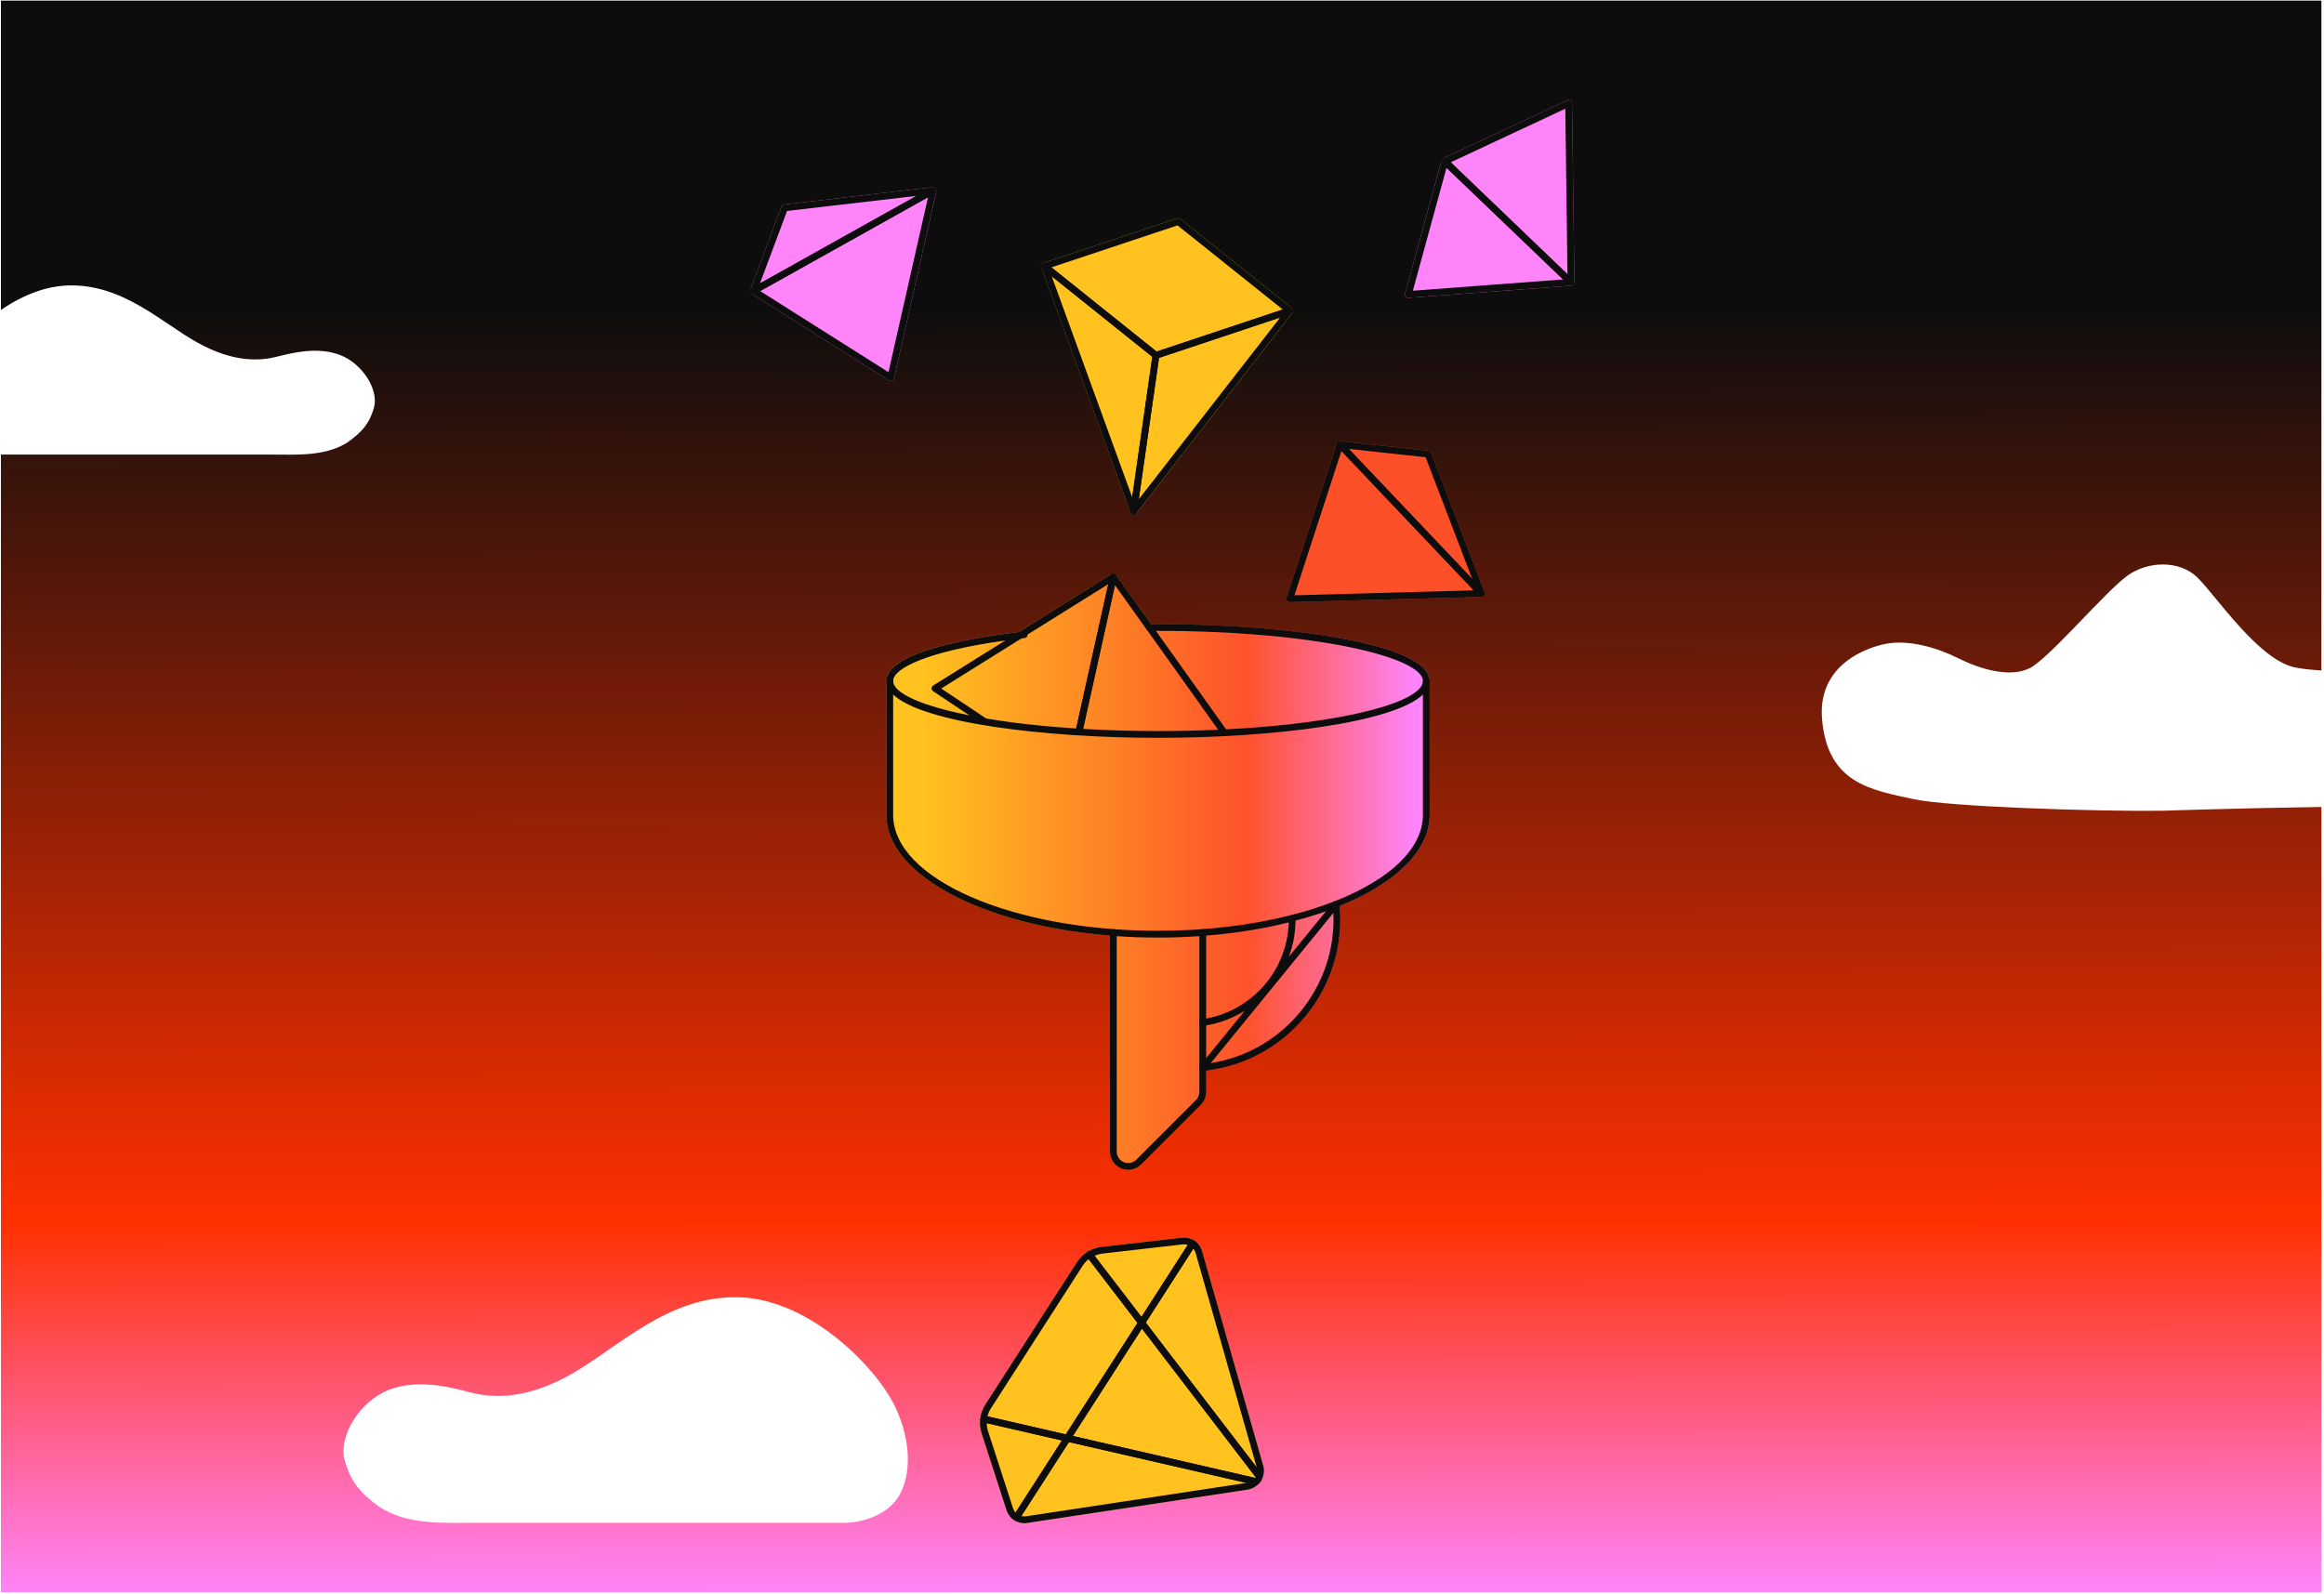
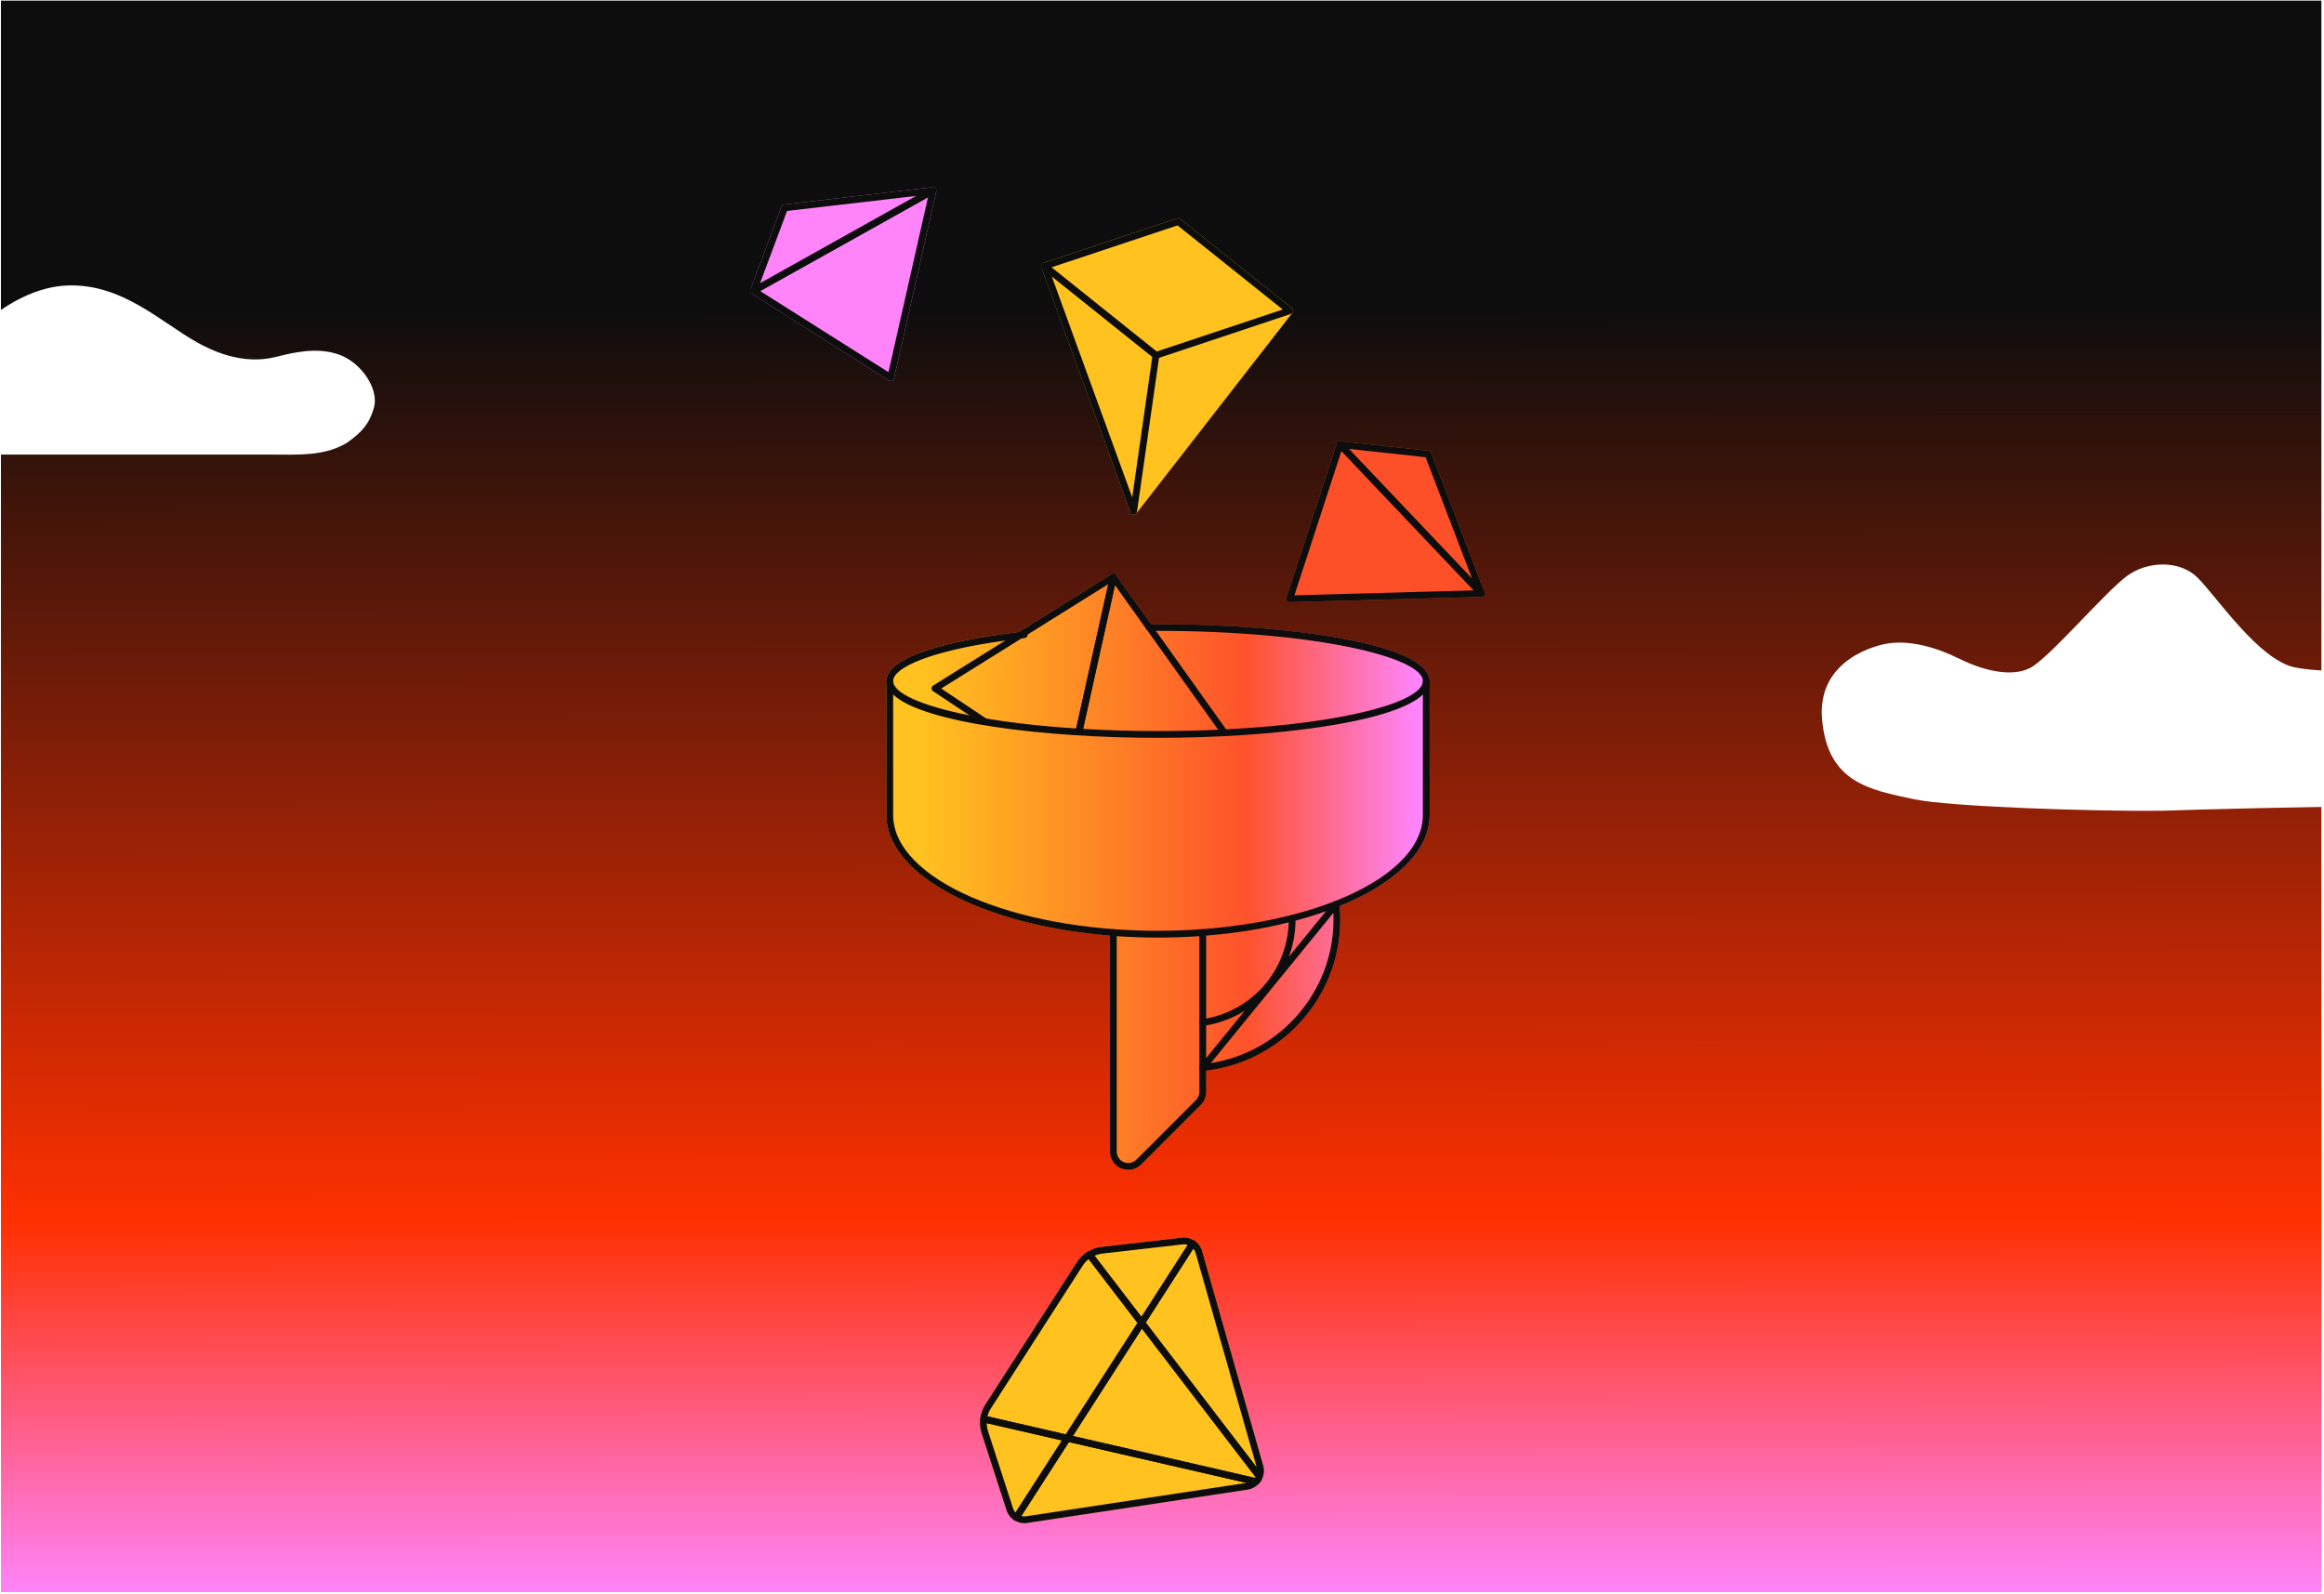
<svg xmlns="http://www.w3.org/2000/svg" width="876" height="601" viewBox="0 0 876 601" fill="none">
  <g clip-path="url(#clip0_5060_21804)">
    <rect x="0.351" y="0.237" width="874.667" height="600" fill="#F7F7F7" />
    <rect x="875.017" y="0.237" width="600" height="921.794" transform="rotate(90 875.017 0.237)" fill="url(#paint0_linear_5060_21804)" />
    <path d="M721.38 301.29C734.613 304.133 789.167 305.952 814.803 305.65C830.616 305.133 868.709 304.105 894.586 304.042C926.932 303.963 929.12 295.31 930.549 291.712C932.952 285.663 931.943 273.739 921.859 265.138C905.012 250.768 878.705 254.461 865.041 251.618C851.377 248.776 835.56 224.952 828.354 217.78C821.712 211.169 809.65 211.357 801.757 217.126C793.448 223.199 772.307 248.25 765.128 251.861C757.949 255.473 747.16 252.624 738.524 248.332C729.888 244.04 719.818 241.19 711.195 242.648C709.069 243.008 684.612 247.744 686.826 271.46C689.04 295.175 704.839 297.737 721.38 301.29Z" fill="white" />
    <g filter="url(#filter0_d_5060_21804)">
      <path d="M101.93 157.081H59.081H-5.191C-9.017 157.081 -16.668 155.545 -20.494 150.169C-24.32 144.792 -25.085 134.808 -19.729 124.055C-14.373 113.302 4.756 94.1 25.415 93.332C46.074 92.564 60.612 107.157 74.385 114.837C88.157 122.518 98.104 121.75 104.226 120.214L104.228 120.214C110.349 118.678 119.529 116.374 127.945 119.446C136.362 122.519 142.919 132.503 140.952 139.416C139.203 145.56 136.362 148.633 131.005 152.473C122.589 157.849 111.877 157.081 101.93 157.081Z" fill="white" />
    </g>
    <g filter="url(#filter1_d_5060_21804)">
-       <path d="M180.285 559.797H235.573H318.505C323.442 559.797 333.314 557.75 338.251 550.581C343.187 543.413 344.175 530.1 337.264 515.763C330.353 501.426 305.67 475.823 279.014 474.799C252.357 473.775 233.598 493.232 215.827 503.473C198.056 513.713 185.221 512.69 177.323 510.642L177.32 510.641C169.421 508.593 157.577 505.521 146.717 509.618C135.856 513.715 127.395 527.027 129.933 536.244C132.19 544.437 135.857 548.533 142.768 553.653C153.628 560.822 167.45 559.797 180.285 559.797Z" fill="white" />
-     </g>
+       </g>
    <g clip-path="url(#clip1_5060_21804)">
      <path d="M335.076 143.455L283.372 110.75C283.372 110.75 283.27 110.673 283.244 110.647C283.014 110.468 282.861 110.238 282.809 109.957C282.784 109.855 282.758 109.752 282.758 109.65C282.784 109.394 282.835 109.19 282.937 108.985L294.546 77.917C294.7 77.457 295.109 77.15 295.595 77.099L351.518 70.578H351.671C351.953 70.578 352.208 70.655 352.438 70.808C352.541 70.885 352.643 70.987 352.72 71.09C352.873 71.32 352.95 71.575 352.95 71.831C352.95 71.933 352.95 72.01 352.924 72.112V72.163L336.994 142.636C336.917 143.045 336.636 143.378 336.252 143.557C336.073 143.608 335.92 143.634 335.766 143.634C335.511 143.634 335.28 143.582 335.076 143.455Z" fill="#FF84F9" />
      <path d="M392.456 100.7C392.456 100.7 392.405 100.496 392.405 100.368C392.405 100.291 392.405 100.189 392.431 100.112C392.456 100.035 392.456 99.959 392.508 99.882C392.635 99.524 392.917 99.243 393.3 99.115L443.726 82.315C444.135 82.187 444.569 82.264 444.927 82.545L486.94 116.145C486.94 116.145 487.119 116.298 487.17 116.401C487.247 116.503 487.298 116.631 487.349 116.758C487.4 116.886 487.426 116.989 487.426 117.116V117.168C487.426 117.168 487.426 117.295 487.426 117.372C487.426 117.423 487.4 117.474 487.375 117.526V117.577C487.375 117.577 487.247 117.832 487.17 117.935C487.145 117.935 487.119 118.011 487.093 118.011L428.332 193.573C428.332 193.573 428.255 193.675 428.204 193.701C427.974 193.956 427.667 194.059 427.335 194.059C427.156 194.059 427.002 194.033 426.823 193.956C426.798 193.931 426.772 193.931 426.747 193.905C426.644 193.88 426.568 193.828 426.517 193.752C426.414 193.675 426.338 193.573 426.261 193.47C426.184 193.368 426.133 193.24 426.107 193.138L392.559 100.879C392.559 100.879 392.508 100.777 392.482 100.7H392.456Z" fill="#FFC21F" />
      <path d="M476.2 552.688C476.558 554.094 476.456 555.603 475.919 556.932C475.919 557.009 475.919 557.06 475.842 557.137C475.74 557.546 475.612 557.93 475.408 558.313C475.357 558.39 475.305 558.467 475.254 558.518C475.024 558.85 474.717 559.131 474.41 559.413H474.385C474.385 559.413 474.308 559.515 474.257 559.541C473.26 560.589 471.956 561.279 470.524 561.561L387.138 574.167C386.805 574.218 386.447 574.244 386.089 574.244C384.939 574.244 383.762 573.937 382.74 573.349C382.688 573.323 382.663 573.323 382.612 573.298C382.535 573.298 382.458 573.246 382.382 573.195C380.975 572.326 379.927 570.971 379.415 569.411L370.005 540.363C369.443 538.624 369.238 536.757 369.468 534.967V534.763C369.724 532.896 370.389 531.08 371.412 529.495L405.932 475.822C406.955 474.211 408.336 472.856 409.947 471.859C410.049 471.782 410.177 471.731 410.279 471.705H410.33C411.813 470.81 413.527 470.248 415.214 470.069L445.567 466.591C447.075 466.412 448.635 466.77 449.939 467.563C450.016 467.588 450.067 467.614 450.144 467.665C450.195 467.665 450.221 467.691 450.272 467.716C451.653 468.637 452.65 470.018 453.11 471.629L476.2 552.688Z" fill="#FFC21F" />
      <path d="M538.874 256.425C538.874 256.425 538.9 256.63 538.9 256.732V307.234C538.9 320.838 525.808 333.112 504.993 341.576C506.297 356.714 501.694 371.493 491.978 383.205C482.542 394.609 469.296 401.82 454.644 403.585V411.665C454.644 413.506 453.928 415.219 452.624 416.523L430.148 439C429.176 439.972 427.949 440.637 426.619 440.892C426.159 440.969 425.724 441.02 425.264 441.02C424.369 441.02 423.474 440.841 422.63 440.509C421.377 439.972 420.303 439.102 419.536 437.952C418.769 436.826 418.385 435.497 418.385 434.142V352.725C370.517 348.863 334.104 329.941 334.104 307.234V256.732C334.104 256.732 334.104 256.528 334.13 256.425C334.718 245.532 367.858 240.188 384.095 238.245L418.973 216.433C418.973 216.433 419.255 216.279 419.408 216.254C419.485 216.254 419.587 216.254 419.664 216.254C419.945 216.254 420.201 216.356 420.405 216.51C420.508 216.586 420.61 216.689 420.687 216.791L420.789 216.944L433.881 235.304H436.515C485.764 235.304 538.107 242.72 538.874 256.451V256.425Z" fill="url(#paint1_linear_5060_21804)" />
      <path d="M559.586 223.286C559.689 223.516 559.714 223.772 559.663 224.002C559.663 224.104 559.612 224.181 559.586 224.258C559.484 224.564 559.254 224.795 558.973 224.922C558.896 224.974 558.819 224.999 558.743 224.999C558.64 225.025 558.538 225.05 558.436 225.05H558.41L486.173 227.019H486.147C485.738 227.019 485.355 226.84 485.125 226.508C484.869 226.175 484.792 225.741 484.92 225.357L503.817 167.363L503.868 167.184C503.868 167.184 503.919 167.056 503.945 167.005C503.996 166.928 504.021 166.851 504.098 166.775C504.251 166.545 504.507 166.391 504.788 166.34C504.891 166.314 504.993 166.314 505.095 166.314H505.223L538.439 169.92C538.9 169.971 539.309 170.278 539.488 170.713L559.586 223.286Z" fill="#FE5028" />
-       <path d="M593.442 106.403C593.442 106.556 593.416 106.71 593.365 106.863C593.365 106.889 593.365 106.914 593.314 106.94C593.288 107.042 593.237 107.119 593.186 107.17C592.956 107.477 592.624 107.656 592.24 107.707H592.163L530.947 112.284H530.845C530.461 112.284 530.103 112.131 529.873 111.824C529.592 111.517 529.515 111.082 529.617 110.673L543.323 60.631V60.504C543.323 60.504 543.4 60.376 543.426 60.325C543.451 60.248 543.477 60.197 543.502 60.146C543.553 60.069 543.63 59.992 543.681 59.941C543.784 59.839 543.911 59.736 544.039 59.685L590.731 37.848C591.115 37.669 591.575 37.694 591.959 37.925C592.317 38.155 592.547 38.564 592.547 38.999L593.442 106.403Z" fill="#FF84F9" />
      <path d="M504.993 341.576L504.916 340.758C504.865 340.221 504.507 339.786 504.021 339.632C503.842 339.581 503.663 339.556 503.484 339.632C503.305 339.684 503.126 339.76 502.947 339.837C502.819 339.888 502.743 339.965 502.64 340.067L499.777 343.57L485.815 360.703C487.426 356.381 488.295 351.778 488.321 347.099C488.346 346.818 488.346 346.511 488.346 346.204C488.346 345.514 487.758 344.951 487.068 344.951H487.042C487.042 344.951 486.915 344.951 486.838 344.977C486.761 345.002 486.659 345.002 486.557 345.053C486.096 345.258 485.789 345.718 485.789 346.23C485.789 346.741 485.789 347.252 485.764 347.764C485.508 356.432 482.286 364.768 476.61 371.366C470.958 377.963 463.185 382.412 454.644 383.998C454.159 384.074 453.673 384.151 453.187 384.228C452.599 384.33 452.138 384.79 452.087 385.353V385.685C452.19 386.376 452.829 386.861 453.545 386.759C453.903 386.708 454.286 386.657 454.644 386.58C459.835 385.711 464.77 383.793 469.194 381.057L454.644 398.905L452.369 401.692C452.19 401.923 452.087 402.204 452.087 402.485C452.087 402.69 452.138 402.894 452.241 403.099C452.445 403.508 452.88 403.764 453.366 403.764H453.494C453.877 403.712 454.261 403.687 454.644 403.61C469.296 401.846 482.542 394.635 491.978 383.23C501.694 371.519 506.297 356.739 504.993 341.601V341.576ZM490.009 381.594C481.417 391.95 469.578 398.701 456.383 400.797L502.589 344.158C503.203 357.813 498.779 371.008 490.009 381.594Z" fill="#0D0D0D" />
      <path d="M454.644 351.574V411.666C454.644 413.507 453.928 415.22 452.624 416.524L430.148 439.001C429.176 439.972 427.949 440.637 426.619 440.893C426.159 440.969 425.724 441.021 425.264 441.021C424.369 441.021 423.474 440.842 422.63 440.509C421.377 439.972 420.303 439.103 419.536 437.952C418.769 436.827 418.385 435.497 418.385 434.142V351.574C418.385 350.858 418.948 350.296 419.664 350.296C420.38 350.296 420.942 350.858 420.942 351.574V434.142C420.942 434.986 421.198 435.83 421.658 436.546C422.144 437.262 422.809 437.799 423.602 438.131C424.42 438.464 425.264 438.54 426.107 438.387C426.951 438.208 427.718 437.799 428.332 437.211L450.809 414.734C451.627 413.916 452.087 412.816 452.087 411.666V351.574C452.087 350.858 452.65 350.296 453.366 350.296C454.082 350.296 454.644 350.858 454.644 351.574Z" fill="#0D0D0D" />
      <path d="M538.9 256.732V307.234C538.9 320.838 525.808 333.112 504.993 341.576C503.305 342.266 501.567 342.931 499.777 343.544C496.146 344.849 492.336 346.025 488.321 347.073C487.477 347.329 486.633 347.533 485.764 347.738C476.226 350.142 465.742 351.829 454.644 352.724C453.801 352.801 452.957 352.878 452.087 352.929C446.999 353.287 441.808 353.466 436.515 353.466C431.222 353.466 426.031 353.287 420.942 352.929C420.073 352.878 419.229 352.801 418.385 352.724C370.517 348.863 334.104 329.941 334.104 307.234V256.732C334.104 256.732 334.104 256.527 334.13 256.425C334.258 255.863 334.744 255.402 335.383 255.402C336.099 255.402 336.661 255.99 336.661 256.681V307.234C336.661 331.322 381.461 350.909 436.515 350.909C454.747 350.909 471.853 348.761 486.557 345.028C486.659 344.976 486.761 344.976 486.838 344.951C492.591 343.468 497.987 341.754 502.947 339.811C503.126 339.734 503.305 339.658 503.484 339.607C523.66 331.603 536.343 320.045 536.343 307.234V256.681C536.343 255.99 536.931 255.402 537.621 255.402C538.235 255.402 538.746 255.863 538.874 256.425C538.9 256.527 538.9 256.63 538.9 256.732Z" fill="#0D0D0D" />
      <path d="M538.9 256.732C538.9 258.548 538.005 260.235 536.343 261.846C525.219 272.484 479.678 278.16 436.515 278.16C393.351 278.16 347.785 272.484 336.661 261.846C334.999 260.235 334.104 258.548 334.104 256.732C334.104 256.63 334.104 256.528 334.13 256.425C334.718 245.532 367.858 240.188 384.095 238.245C384.734 238.142 385.322 238.091 385.91 238.014C386.626 237.912 387.24 238.424 387.317 239.114C387.317 239.139 387.317 239.191 387.342 239.216C387.368 239.881 386.882 240.469 386.192 240.546C385.783 240.597 385.399 240.648 384.99 240.699C382.893 240.929 380.873 241.185 378.93 241.466C349.907 245.507 336.764 251.848 336.661 256.681V256.732C336.661 261.258 347.222 266.065 365.352 269.671C367.372 270.08 369.494 270.489 371.719 270.873C381.41 272.509 392.84 273.813 405.651 274.632C406.52 274.708 407.39 274.759 408.259 274.785C417.081 275.322 426.542 275.603 436.515 275.603C444.416 275.603 451.985 275.424 459.17 275.117C460.193 275.066 461.19 275.015 462.188 274.964C507.448 272.663 536.343 264.454 536.343 256.732V256.681C536.189 247.757 495.251 237.835 436.515 237.835H433.242C432.884 237.835 432.577 237.708 432.321 237.452L432.142 237.247C432.04 237.043 431.963 236.813 431.963 236.557C431.963 235.866 432.526 235.278 433.242 235.278H436.515C485.764 235.278 538.107 242.694 538.874 256.425C538.9 256.528 538.9 256.63 538.9 256.732Z" fill="#0D0D0D" />
      <path d="M476.2 552.687L453.11 471.628C452.65 470.017 451.653 468.636 450.272 467.716C450.221 467.69 450.195 467.665 450.144 467.665C450.067 467.613 450.016 467.588 449.939 467.562C449.735 467.511 449.505 467.486 449.3 467.537C448.968 467.588 448.661 467.792 448.482 468.099L447.689 469.327L430.25 496.457L429.278 497.991C428.997 498.452 429.022 499.04 429.329 499.449V499.5C429.329 499.5 429.38 499.526 429.406 499.551L430.429 500.881H430.454L473.285 556.855L473.643 557.29L473.694 557.366C473.899 557.648 474.206 557.801 474.513 557.852C474.589 557.878 474.641 557.878 474.717 557.878H474.871C475.331 557.801 475.689 557.52 475.868 557.136C475.919 557.06 475.919 557.008 475.945 556.932C476.482 555.602 476.584 554.093 476.226 552.687H476.2ZM431.886 498.605L449.811 470.733C450.195 471.193 450.476 471.73 450.655 472.318L473.694 553.173L438.305 507.018L431.886 498.605Z" fill="#0D0D0D" />
      <path d="M450.655 468.177C450.553 467.946 450.348 467.767 450.144 467.665C450.067 467.614 450.016 467.588 449.939 467.563C448.635 466.77 447.075 466.412 445.567 466.591L415.214 470.069C413.527 470.248 411.813 470.81 410.33 471.705H410.279C410.279 471.705 410.049 471.833 409.947 471.91C409.64 472.089 409.435 472.396 409.359 472.754C409.308 473.112 409.384 473.47 409.614 473.751L410.356 474.697L428.767 498.759L429.304 499.449V499.501C429.304 499.501 429.355 499.526 429.38 499.552C429.611 499.833 429.969 499.986 430.327 499.986C430.506 499.986 430.685 499.961 430.838 499.884C430.991 499.833 431.119 499.731 431.222 499.628H431.247C431.247 499.628 431.452 499.347 431.503 499.194L431.886 498.606L449.811 470.734L450.63 469.481C450.885 469.071 450.885 468.586 450.63 468.177H450.655ZM430.25 496.458L412.581 473.418H412.606C413.552 472.984 414.524 472.728 415.547 472.6L445.874 469.123C446.487 469.072 447.127 469.123 447.715 469.327L430.275 496.458H430.25Z" fill="#0D0D0D" />
      <path d="M475.689 555.858L438.305 507.018L431.886 498.605L431.401 497.966C431.401 497.966 431.375 497.94 431.349 497.915C431.094 497.583 430.685 497.378 430.276 497.404C429.866 497.429 429.483 497.634 429.253 497.992L428.767 498.733L401.739 540.746L401.253 541.513C401.023 541.871 400.997 542.306 401.151 542.689C401.278 542.97 401.483 543.201 401.764 543.354H401.867C401.867 543.354 401.969 543.431 402.046 543.456L402.915 543.661L469.859 559.054L473.158 559.821C473.158 559.821 473.337 559.847 473.439 559.847C473.72 559.847 474.001 559.745 474.257 559.54C474.308 559.54 474.334 559.489 474.385 559.438H474.41C474.717 559.131 475.024 558.85 475.254 558.517C475.305 558.466 475.357 558.39 475.408 558.313C475.612 557.929 475.74 557.546 475.842 557.137C475.894 557.06 475.894 557.009 475.919 556.932C476.021 556.574 475.945 556.165 475.689 555.858ZM404.398 541.36L430.429 500.907L473.26 556.855C473.26 556.855 473.209 556.983 473.183 557.034C473.132 557.085 473.106 557.111 473.055 557.162L404.398 541.36Z" fill="#0D0D0D" />
      <path d="M474.666 558.185C474.666 558.185 474.564 557.955 474.487 557.853C474.308 557.597 474.027 557.392 473.72 557.316H473.618L473.055 557.162L404.398 541.36L402.608 540.95C402.608 540.95 402.557 540.925 402.531 540.95C402.48 540.925 402.429 540.925 402.378 540.925H402.352C401.918 540.925 401.509 541.129 401.253 541.513L400.281 543.022V543.073L382.791 570.229L382.024 571.405C381.845 571.712 381.768 572.044 381.845 572.402C381.921 572.735 382.126 573.016 382.433 573.195C382.484 573.221 382.561 573.272 382.612 573.297C382.663 573.323 382.689 573.323 382.74 573.348C383.762 573.937 384.939 574.243 386.089 574.243C386.447 574.243 386.805 574.243 387.138 574.167L470.524 561.56C471.956 561.279 473.26 560.589 474.257 559.54C474.308 559.54 474.334 559.489 474.385 559.438H474.41C474.692 559.054 474.794 558.62 474.666 558.185ZM386.754 571.635C386.166 571.712 385.552 571.686 384.99 571.533L402.915 543.661L469.859 559.054L386.754 571.635Z" fill="#0D0D0D" />
      <path d="M403.58 541.896C403.426 541.385 403.043 541.027 402.531 540.95C402.48 540.925 402.429 540.925 402.378 540.925H402.352L401.739 540.771L371.028 533.714C370.696 533.637 370.312 533.714 370.031 533.918C369.724 534.123 369.52 534.455 369.494 534.813C369.494 534.864 369.468 534.916 369.468 534.967C369.238 536.757 369.443 538.623 370.005 540.362L379.415 569.41C379.927 570.97 380.975 572.325 382.382 573.195C382.458 573.246 382.535 573.272 382.612 573.297C382.663 573.323 382.688 573.323 382.74 573.348C382.867 573.374 382.97 573.399 383.098 573.399C383.532 573.399 383.941 573.169 384.172 572.811L384.99 571.533L402.915 543.661L403.273 543.098C403.273 543.098 403.375 542.97 403.401 542.894L403.529 542.689C403.631 542.433 403.631 542.178 403.58 541.896ZM382.791 570.229C382.356 569.768 382.049 569.206 381.845 568.618L372.435 539.569C372.128 538.598 371.949 537.575 371.949 536.552L400.256 543.073L382.791 570.229Z" fill="#0D0D0D" />
      <path d="M431.401 497.966C431.401 497.966 431.375 497.94 431.349 497.915L430.25 496.457L412.581 473.418L411.634 472.165C411.302 471.756 410.816 471.577 410.33 471.705H410.279C410.279 471.705 410.049 471.781 409.947 471.858C408.336 472.855 406.955 474.211 405.932 475.822L371.412 529.494C370.389 531.08 369.724 532.895 369.468 534.762V534.967C369.494 535.529 369.903 536.015 370.466 536.168L400.281 543.021L401.764 543.354H401.866L402.045 543.43C402.148 543.456 402.224 543.456 402.327 543.456C402.761 543.456 403.171 543.251 403.401 542.893L403.529 542.689L404.398 541.359L430.403 500.881L431.222 499.628H431.247L431.401 499.347C431.682 498.937 431.682 498.375 431.401 497.966ZM401.739 540.746L372.23 533.944C372.486 532.87 372.946 531.821 373.56 530.875L408.08 477.202C408.694 476.231 409.461 475.387 410.356 474.697L428.767 498.733L401.739 540.746Z" fill="#0D0D0D" />
      <path d="M420.891 217.788L420.277 220.601L408.259 274.785L408.055 275.706C407.901 276.396 407.211 276.831 406.52 276.677C405.83 276.524 405.395 275.834 405.549 275.143L405.651 274.632L417.746 220.217L387.342 239.216L384.99 240.699L354.791 259.571L371.719 270.873L371.923 271.001C372.511 271.41 372.665 272.203 372.281 272.791C371.898 273.379 371.079 273.532 370.517 273.123L365.352 269.671L351.722 260.593C351.364 260.363 351.134 259.954 351.134 259.519C351.16 259.085 351.39 258.676 351.748 258.446L378.93 241.467L384.095 238.245L418.973 216.433C418.973 216.433 419.255 216.279 419.408 216.254C419.485 216.254 419.587 216.254 419.664 216.254C419.919 216.254 420.175 216.356 420.405 216.51C420.507 216.586 420.61 216.689 420.686 216.791L420.789 216.944C420.917 217.2 420.968 217.532 420.891 217.814V217.788Z" fill="#0D0D0D" />
      <path d="M462.264 277.214C462.034 277.393 461.779 277.47 461.523 277.47C461.114 277.47 460.73 277.266 460.474 276.933L459.17 275.118L432.321 237.452L432.142 237.247L420.277 220.601L408.259 274.785L408.055 275.706C407.901 276.396 407.211 276.831 406.52 276.677C405.83 276.524 405.395 275.834 405.549 275.143L405.651 274.632L417.746 220.217L418.411 217.251C418.487 216.893 418.692 216.612 418.973 216.433C419.101 216.356 419.254 216.279 419.408 216.254C419.485 216.254 419.587 216.254 419.664 216.254C419.945 216.254 420.201 216.356 420.405 216.51C420.507 216.586 420.61 216.689 420.686 216.791L420.789 216.944L433.881 235.304L435.722 237.861L462.188 274.99L462.546 275.476C462.955 276.038 462.827 276.831 462.264 277.24V277.214Z" fill="#0D0D0D" />
      <path d="M592.547 38.999C592.547 38.564 592.317 38.155 591.959 37.925C591.575 37.694 591.115 37.669 590.731 37.848L544.039 59.685C544.039 59.685 543.784 59.839 543.681 59.941C543.63 59.992 543.554 60.069 543.502 60.146C543.502 60.197 543.451 60.248 543.426 60.325C543.375 60.427 543.349 60.529 543.323 60.631C543.247 61.041 543.4 61.475 543.707 61.757L545.241 63.24L589.197 105.354L591.268 107.349C591.524 107.579 591.831 107.707 592.163 107.707H592.24C592.624 107.656 592.956 107.477 593.186 107.17C593.237 107.119 593.288 107.042 593.314 106.94C593.34 106.94 593.365 106.889 593.365 106.863C593.416 106.71 593.442 106.556 593.442 106.403L592.547 38.999ZM546.827 61.194L590.015 40.993L590.834 103.386L546.827 61.194Z" fill="#0D0D0D" />
      <path d="M593.033 105.507L590.834 103.385L546.827 61.193L545.471 59.915C545.139 59.608 544.679 59.48 544.244 59.608C544.167 59.608 544.091 59.659 544.039 59.684C543.912 59.736 543.784 59.838 543.681 59.94C543.63 59.991 543.554 60.068 543.502 60.145C543.502 60.196 543.451 60.247 543.426 60.324C543.4 60.375 543.375 60.452 543.349 60.503V60.631L529.618 110.672C529.515 111.082 529.618 111.516 529.873 111.823C530.103 112.13 530.461 112.283 530.845 112.283H530.947L592.163 107.706H592.24C592.624 107.655 592.956 107.476 593.186 107.169C593.237 107.118 593.289 107.041 593.314 106.939C593.34 106.939 593.365 106.888 593.365 106.862C593.416 106.709 593.442 106.556 593.442 106.402C593.442 106.044 593.314 105.737 593.033 105.507ZM532.558 109.598L545.241 63.239L589.197 105.354L532.558 109.598Z" fill="#0D0D0D" />
      <path d="M559.586 223.286L539.488 170.713C539.309 170.278 538.9 169.971 538.439 169.92L505.223 166.314H505.095C505.095 166.314 504.891 166.314 504.788 166.34C504.507 166.391 504.251 166.545 504.098 166.775C504.021 166.851 503.996 166.928 503.945 167.005C503.919 167.056 503.893 167.133 503.868 167.184L503.817 167.363C503.74 167.746 503.868 168.156 504.149 168.462L505.632 170.022L555.495 222.57H555.521L557.49 224.667C557.72 224.922 558.078 225.05 558.41 225.05H558.436C558.436 225.05 558.64 225.05 558.743 224.999C558.819 224.999 558.896 224.974 558.973 224.922C559.254 224.795 559.484 224.564 559.586 224.258C559.612 224.181 559.663 224.104 559.663 224.002C559.714 223.772 559.689 223.516 559.586 223.286ZM508.419 169.23L537.365 172.375L554.932 218.248L535.652 197.945L508.394 169.23H508.419Z" fill="#0D0D0D" />
      <path d="M559.586 223.286C559.586 223.286 559.458 223.03 559.331 222.902L554.932 218.248L535.652 197.945L508.419 169.23H508.394L506.016 166.698C505.786 166.442 505.453 166.314 505.095 166.314C504.993 166.314 504.891 166.314 504.788 166.34C504.507 166.391 504.251 166.545 504.098 166.775C504.021 166.851 503.996 166.928 503.945 167.005C503.919 167.056 503.893 167.133 503.868 167.184L503.817 167.363L484.92 225.357C484.792 225.741 484.869 226.175 485.125 226.508C485.355 226.84 485.738 227.019 486.147 227.019H486.173L558.41 225.05H558.436C558.436 225.05 558.64 225.05 558.743 224.999C558.819 224.999 558.896 224.974 558.973 224.922C559.254 224.795 559.484 224.564 559.586 224.258C559.612 224.181 559.663 224.104 559.663 224.002C559.714 223.772 559.689 223.516 559.586 223.286ZM555.495 222.57L487.912 224.437L505.632 170.022L555.521 222.57H555.495Z" fill="#0D0D0D" />
      <path d="M352.72 71.09C352.72 71.09 352.541 70.885 352.438 70.808C352.208 70.655 351.953 70.578 351.671 70.578H351.518L295.595 77.099C295.109 77.15 294.7 77.457 294.546 77.917L282.937 108.985C282.835 109.19 282.784 109.394 282.758 109.625C282.758 109.625 282.784 109.855 282.809 109.957C282.861 110.238 283.014 110.468 283.244 110.647C283.474 110.826 283.756 110.929 284.037 110.929C284.267 110.929 284.472 110.877 284.676 110.775L286.543 109.727L349.805 74.363L352.285 72.956C352.617 72.777 352.822 72.496 352.899 72.163C352.924 72.061 352.95 71.959 352.95 71.831C352.95 71.575 352.873 71.32 352.72 71.09ZM286.466 106.837L296.669 79.528L345.458 73.851L286.466 106.837Z" fill="#0D0D0D" />
      <path d="M352.72 71.09C352.72 71.09 352.541 70.885 352.438 70.808C352.208 70.655 351.953 70.578 351.671 70.578C351.467 70.578 351.237 70.629 351.058 70.731L345.458 73.851L286.466 106.837L283.423 108.551C283.219 108.653 283.065 108.806 282.937 108.985C282.835 109.19 282.784 109.394 282.758 109.625C282.758 109.625 282.784 109.855 282.809 109.957C282.861 110.238 283.014 110.468 283.244 110.647C283.27 110.673 283.321 110.724 283.372 110.75L335.076 143.455C335.28 143.582 335.511 143.634 335.766 143.634C335.92 143.634 336.073 143.608 336.252 143.557C336.636 143.378 336.917 143.045 336.994 142.636L352.899 72.163V72.112C352.899 72.112 352.95 71.933 352.95 71.831C352.95 71.575 352.873 71.32 352.72 71.09ZM334.897 140.309L286.543 109.727L349.805 74.363L334.897 140.309Z" fill="#0D0D0D" />
      <path d="M436.515 132.97L435.978 132.535H435.952L396.318 100.802L394.502 99.345C394.144 99.064 393.684 98.987 393.3 99.115C392.917 99.243 392.635 99.524 392.508 99.882C392.456 99.958 392.456 100.035 392.431 100.112C392.405 100.189 392.405 100.291 392.405 100.368C392.405 100.495 392.431 100.598 392.456 100.7C392.482 100.777 392.508 100.828 392.533 100.879L426.082 193.138C426.082 193.138 426.159 193.368 426.235 193.47C426.312 193.573 426.389 193.675 426.491 193.752C426.542 193.828 426.619 193.88 426.721 193.905C426.747 193.931 426.772 193.931 426.798 193.956C426.977 194.033 427.13 194.058 427.309 194.058C427.642 194.058 427.948 193.956 428.179 193.701C428.383 193.522 428.537 193.266 428.562 192.959L429.253 188.203L436.873 134.914L436.975 134.146C437.052 133.686 436.873 133.251 436.515 132.97ZM426.772 187.564V187.512L396.445 104.178L434.341 134.504L426.772 187.564Z" fill="#0D0D0D" />
-       <path d="M487.349 116.759C487.349 116.759 487.247 116.503 487.17 116.401C487.119 116.298 487.042 116.222 486.94 116.145C486.633 115.889 486.173 115.787 485.738 115.94L483.514 116.682L435.978 132.536H435.952L435.313 132.74C434.853 132.894 434.52 133.303 434.444 133.789L434.341 134.505L426.747 187.513L426.031 192.601C426.005 192.78 426.031 192.959 426.082 193.138C426.107 193.24 426.159 193.368 426.235 193.471C426.312 193.573 426.389 193.675 426.491 193.752C426.542 193.828 426.619 193.88 426.721 193.905C426.747 193.931 426.772 193.931 426.798 193.956C426.977 194.033 427.13 194.059 427.309 194.059C427.642 194.059 427.949 193.956 428.179 193.701C428.23 193.675 428.281 193.624 428.307 193.573L487.068 118.011C487.068 118.011 487.119 117.96 487.145 117.935C487.221 117.832 487.298 117.705 487.349 117.577V117.526C487.349 117.526 487.426 117.295 487.426 117.168V117.116C487.426 117.116 487.426 116.886 487.349 116.759ZM429.253 188.203L436.873 134.914L482.542 119.699L429.253 188.203Z" fill="#0D0D0D" />
      <path d="M487.349 116.758C487.349 116.758 487.247 116.503 487.17 116.401C487.119 116.298 487.042 116.222 486.94 116.145L444.927 82.545C444.569 82.264 444.135 82.187 443.726 82.315L393.3 99.115C392.917 99.243 392.635 99.524 392.508 99.882C392.456 99.959 392.456 100.035 392.431 100.112C392.405 100.189 392.405 100.291 392.405 100.368C392.405 100.496 392.431 100.598 392.456 100.7C392.482 100.777 392.508 100.828 392.533 100.879C392.61 101.058 392.738 101.212 392.891 101.339L396.445 104.178L434.341 134.505L434.904 134.965C435.134 135.144 435.441 135.246 435.722 135.246C435.85 135.246 435.978 135.221 436.131 135.169L436.873 134.914L482.542 119.699L486.531 118.369C486.735 118.293 486.914 118.19 487.068 118.011C487.068 118.011 487.119 117.96 487.145 117.935C487.221 117.832 487.298 117.705 487.349 117.577V117.526C487.349 117.526 487.4 117.423 487.4 117.372C487.4 117.295 487.4 117.219 487.4 117.168V117.116C487.4 117.116 487.4 116.886 487.324 116.758H487.349ZM435.978 132.536H435.952L396.318 100.802L443.853 84.974L483.514 116.682L435.978 132.536Z" fill="#0D0D0D" />
    </g>
  </g>
  <defs>
    <filter id="filter0_d_5060_21804" x="-84.304" y="46.847" width="286.357" height="185.316" filterUnits="userSpaceOnUse" color-interpolation-filters="sRGB">
      <feFlood flood-opacity="0" result="BackgroundImageFix" />
      <feColorMatrix in="SourceAlpha" type="matrix" values="0 0 0 0 0 0 0 0 0 0 0 0 0 0 0 0 0 0 127 0" result="hardAlpha" />
      <feOffset dy="14.294" />
      <feGaussianBlur stdDeviation="30.375" />
      <feComposite in2="hardAlpha" operator="out" />
      <feColorMatrix type="matrix" values="0 0 0 0 0 0 0 0 0 0 0 0 0 0 0 0 0 0 0.03 0" />
      <feBlend mode="normal" in2="BackgroundImageFix" result="effect1_dropShadow_5060_21804" />
      <feBlend mode="normal" in="SourceGraphic" in2="effect1_dropShadow_5060_21804" result="shape" />
    </filter>
    <filter id="filter1_d_5060_21804" x="68.73" y="428.304" width="334.219" height="206.587" filterUnits="userSpaceOnUse" color-interpolation-filters="sRGB">
      <feFlood flood-opacity="0" result="BackgroundImageFix" />
      <feColorMatrix in="SourceAlpha" type="matrix" values="0 0 0 0 0 0 0 0 0 0 0 0 0 0 0 0 0 0 127 0" result="hardAlpha" />
      <feOffset dy="14.294" />
      <feGaussianBlur stdDeviation="30.375" />
      <feComposite in2="hardAlpha" operator="out" />
      <feColorMatrix type="matrix" values="0 0 0 0 0 0 0 0 0 0 0 0 0 0 0 0 0 0 0.03 0" />
      <feBlend mode="normal" in2="BackgroundImageFix" result="effect1_dropShadow_5060_21804" />
      <feBlend mode="normal" in="SourceGraphic" in2="effect1_dropShadow_5060_21804" result="shape" />
    </filter>
    <linearGradient id="paint0_linear_5060_21804" x1="991.042" y1="425.287" x2="1475.02" y2="424.732" gradientUnits="userSpaceOnUse">
      <stop stop-color="#0D0D0D" />
      <stop offset="0.711" stop-color="#FF3000" />
      <stop offset="1" stop-color="#FF84F9" />
    </linearGradient>
    <linearGradient id="paint1_linear_5060_21804" x1="538.9" y1="328.637" x2="334.104" y2="328.637" gradientUnits="userSpaceOnUse">
      <stop offset="0.028" stop-color="#FF84F9" />
      <stop offset="0.337" stop-color="#FE522B" />
      <stop offset="0.933" stop-color="#FFC21F" />
    </linearGradient>
    <clipPath id="clip0_5060_21804">
      <rect width="875" height="600.229" fill="white" transform="translate(0.35 0.237)" />
    </clipPath>
    <clipPath id="clip1_5060_21804">
      <rect width="310.684" height="536.524" fill="white" transform="translate(282.758 37.72)" />
    </clipPath>
  </defs>
</svg>